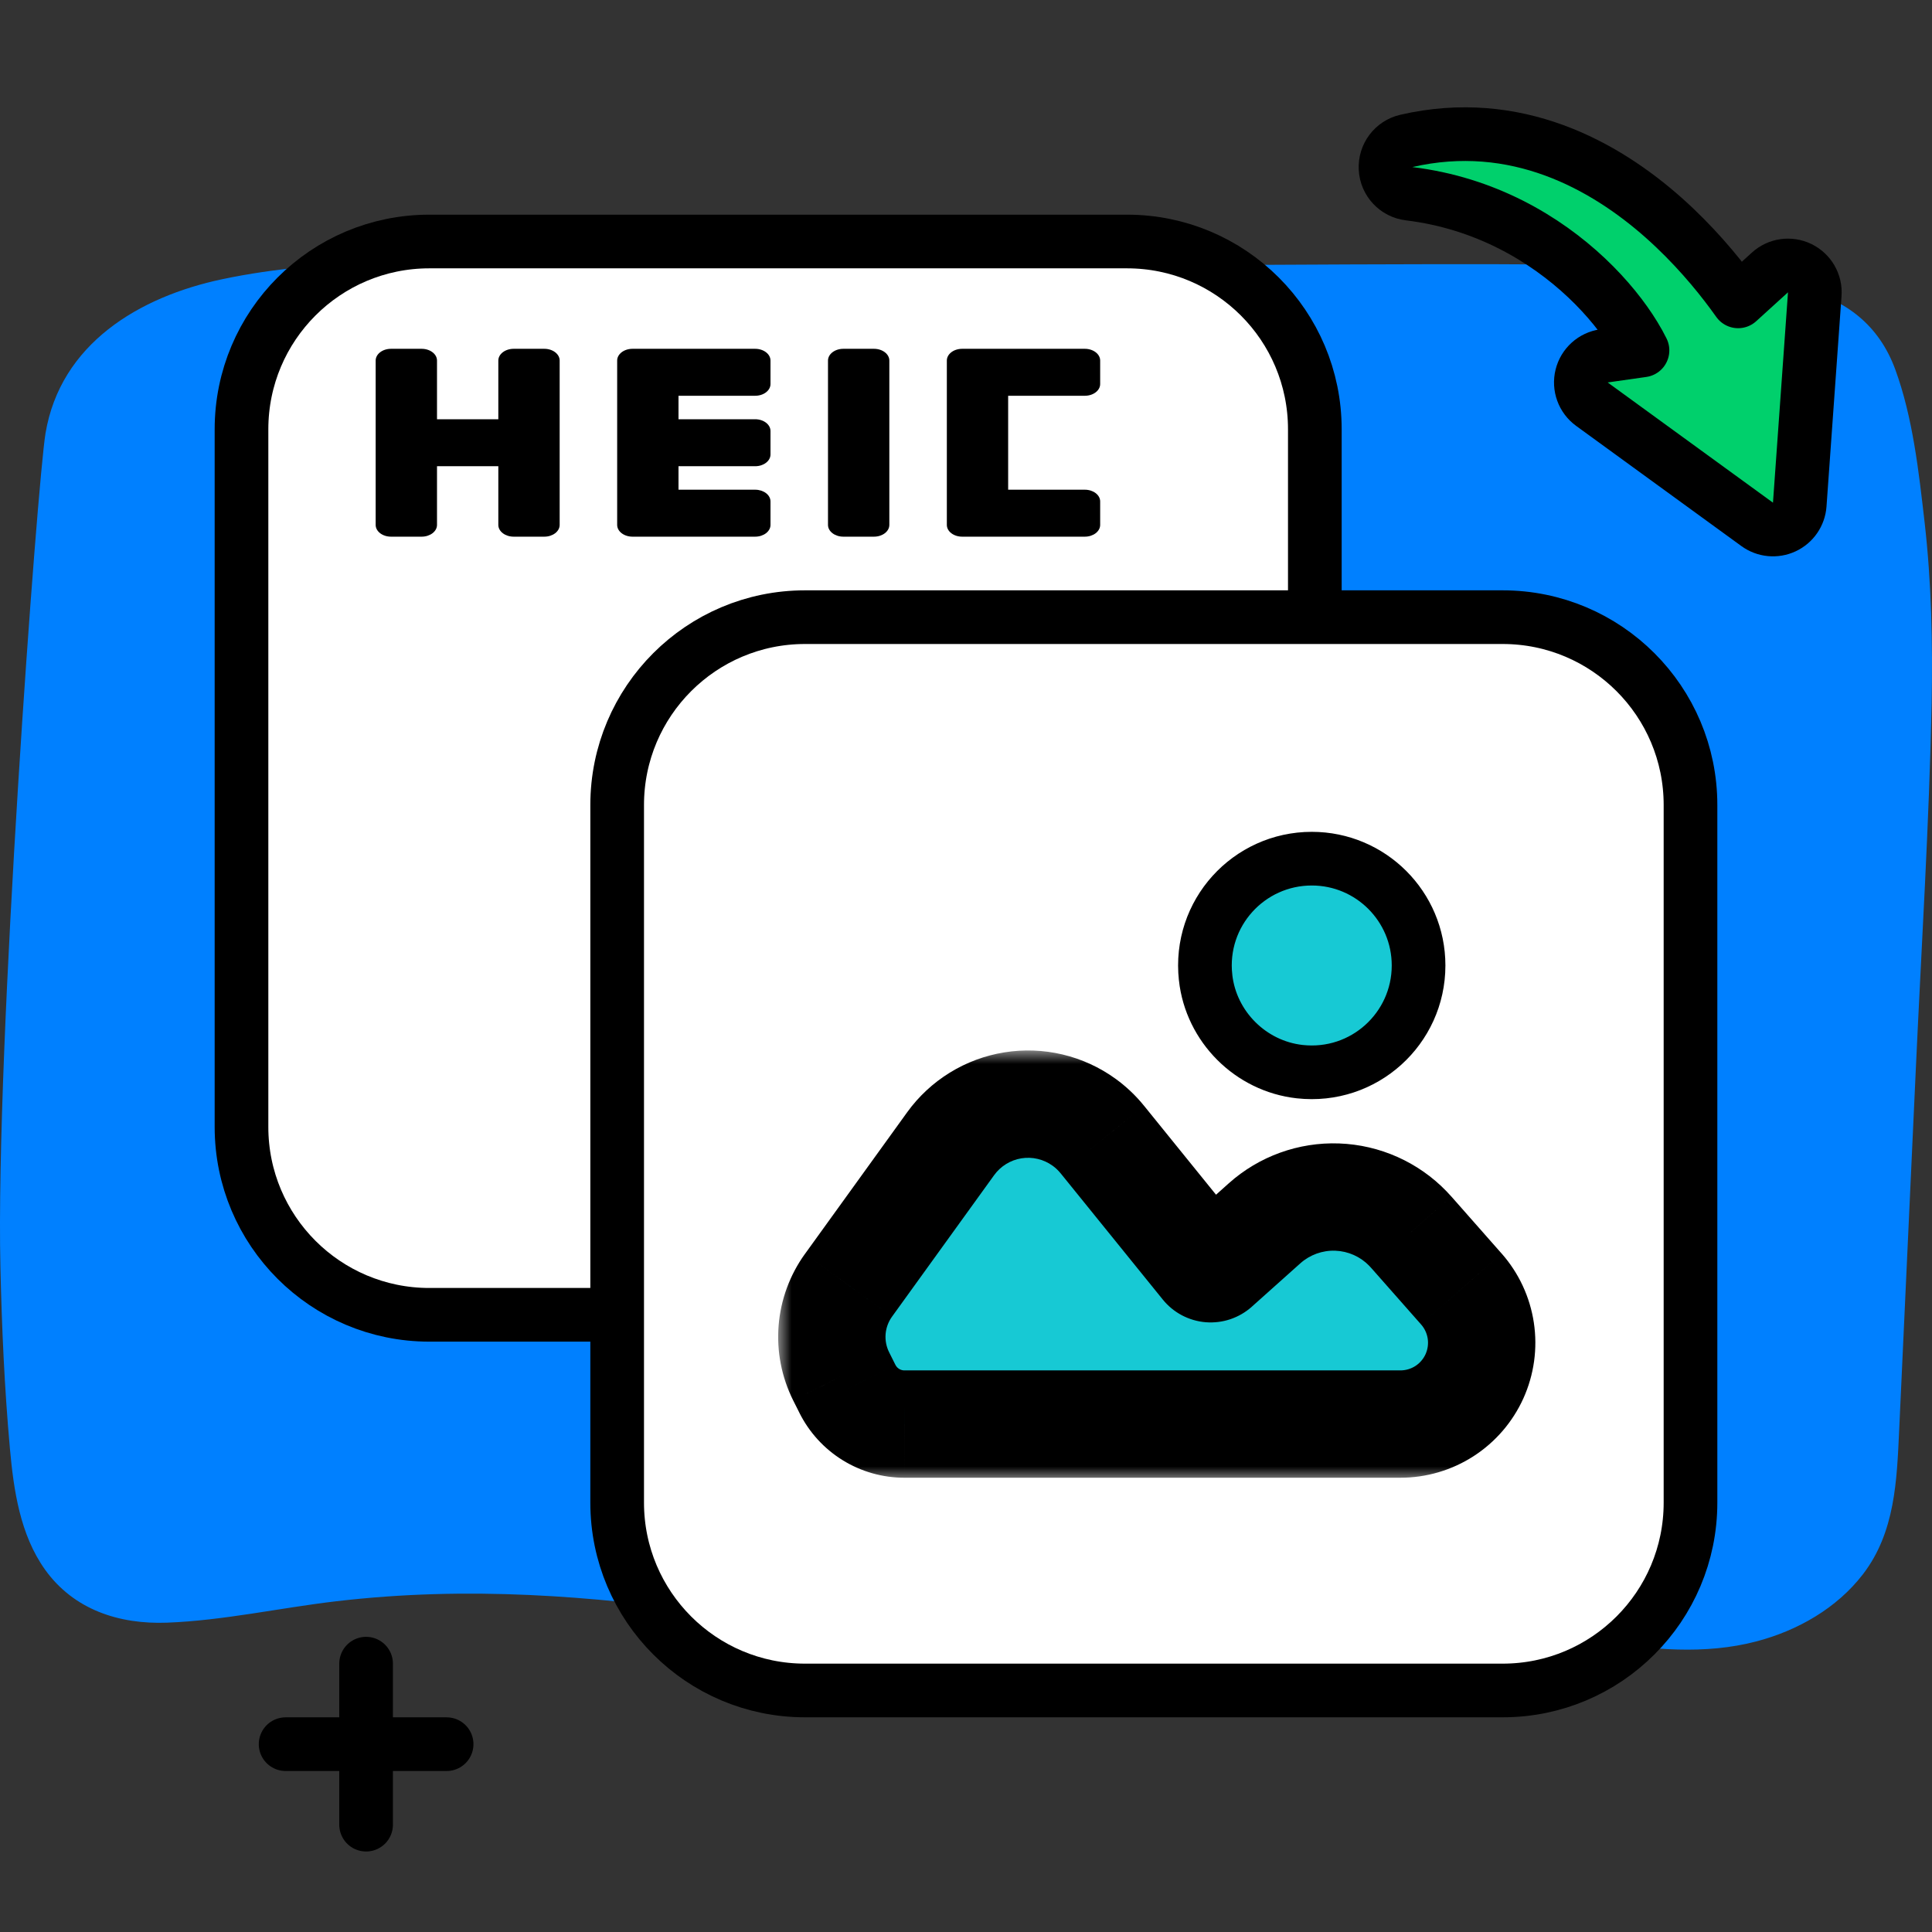
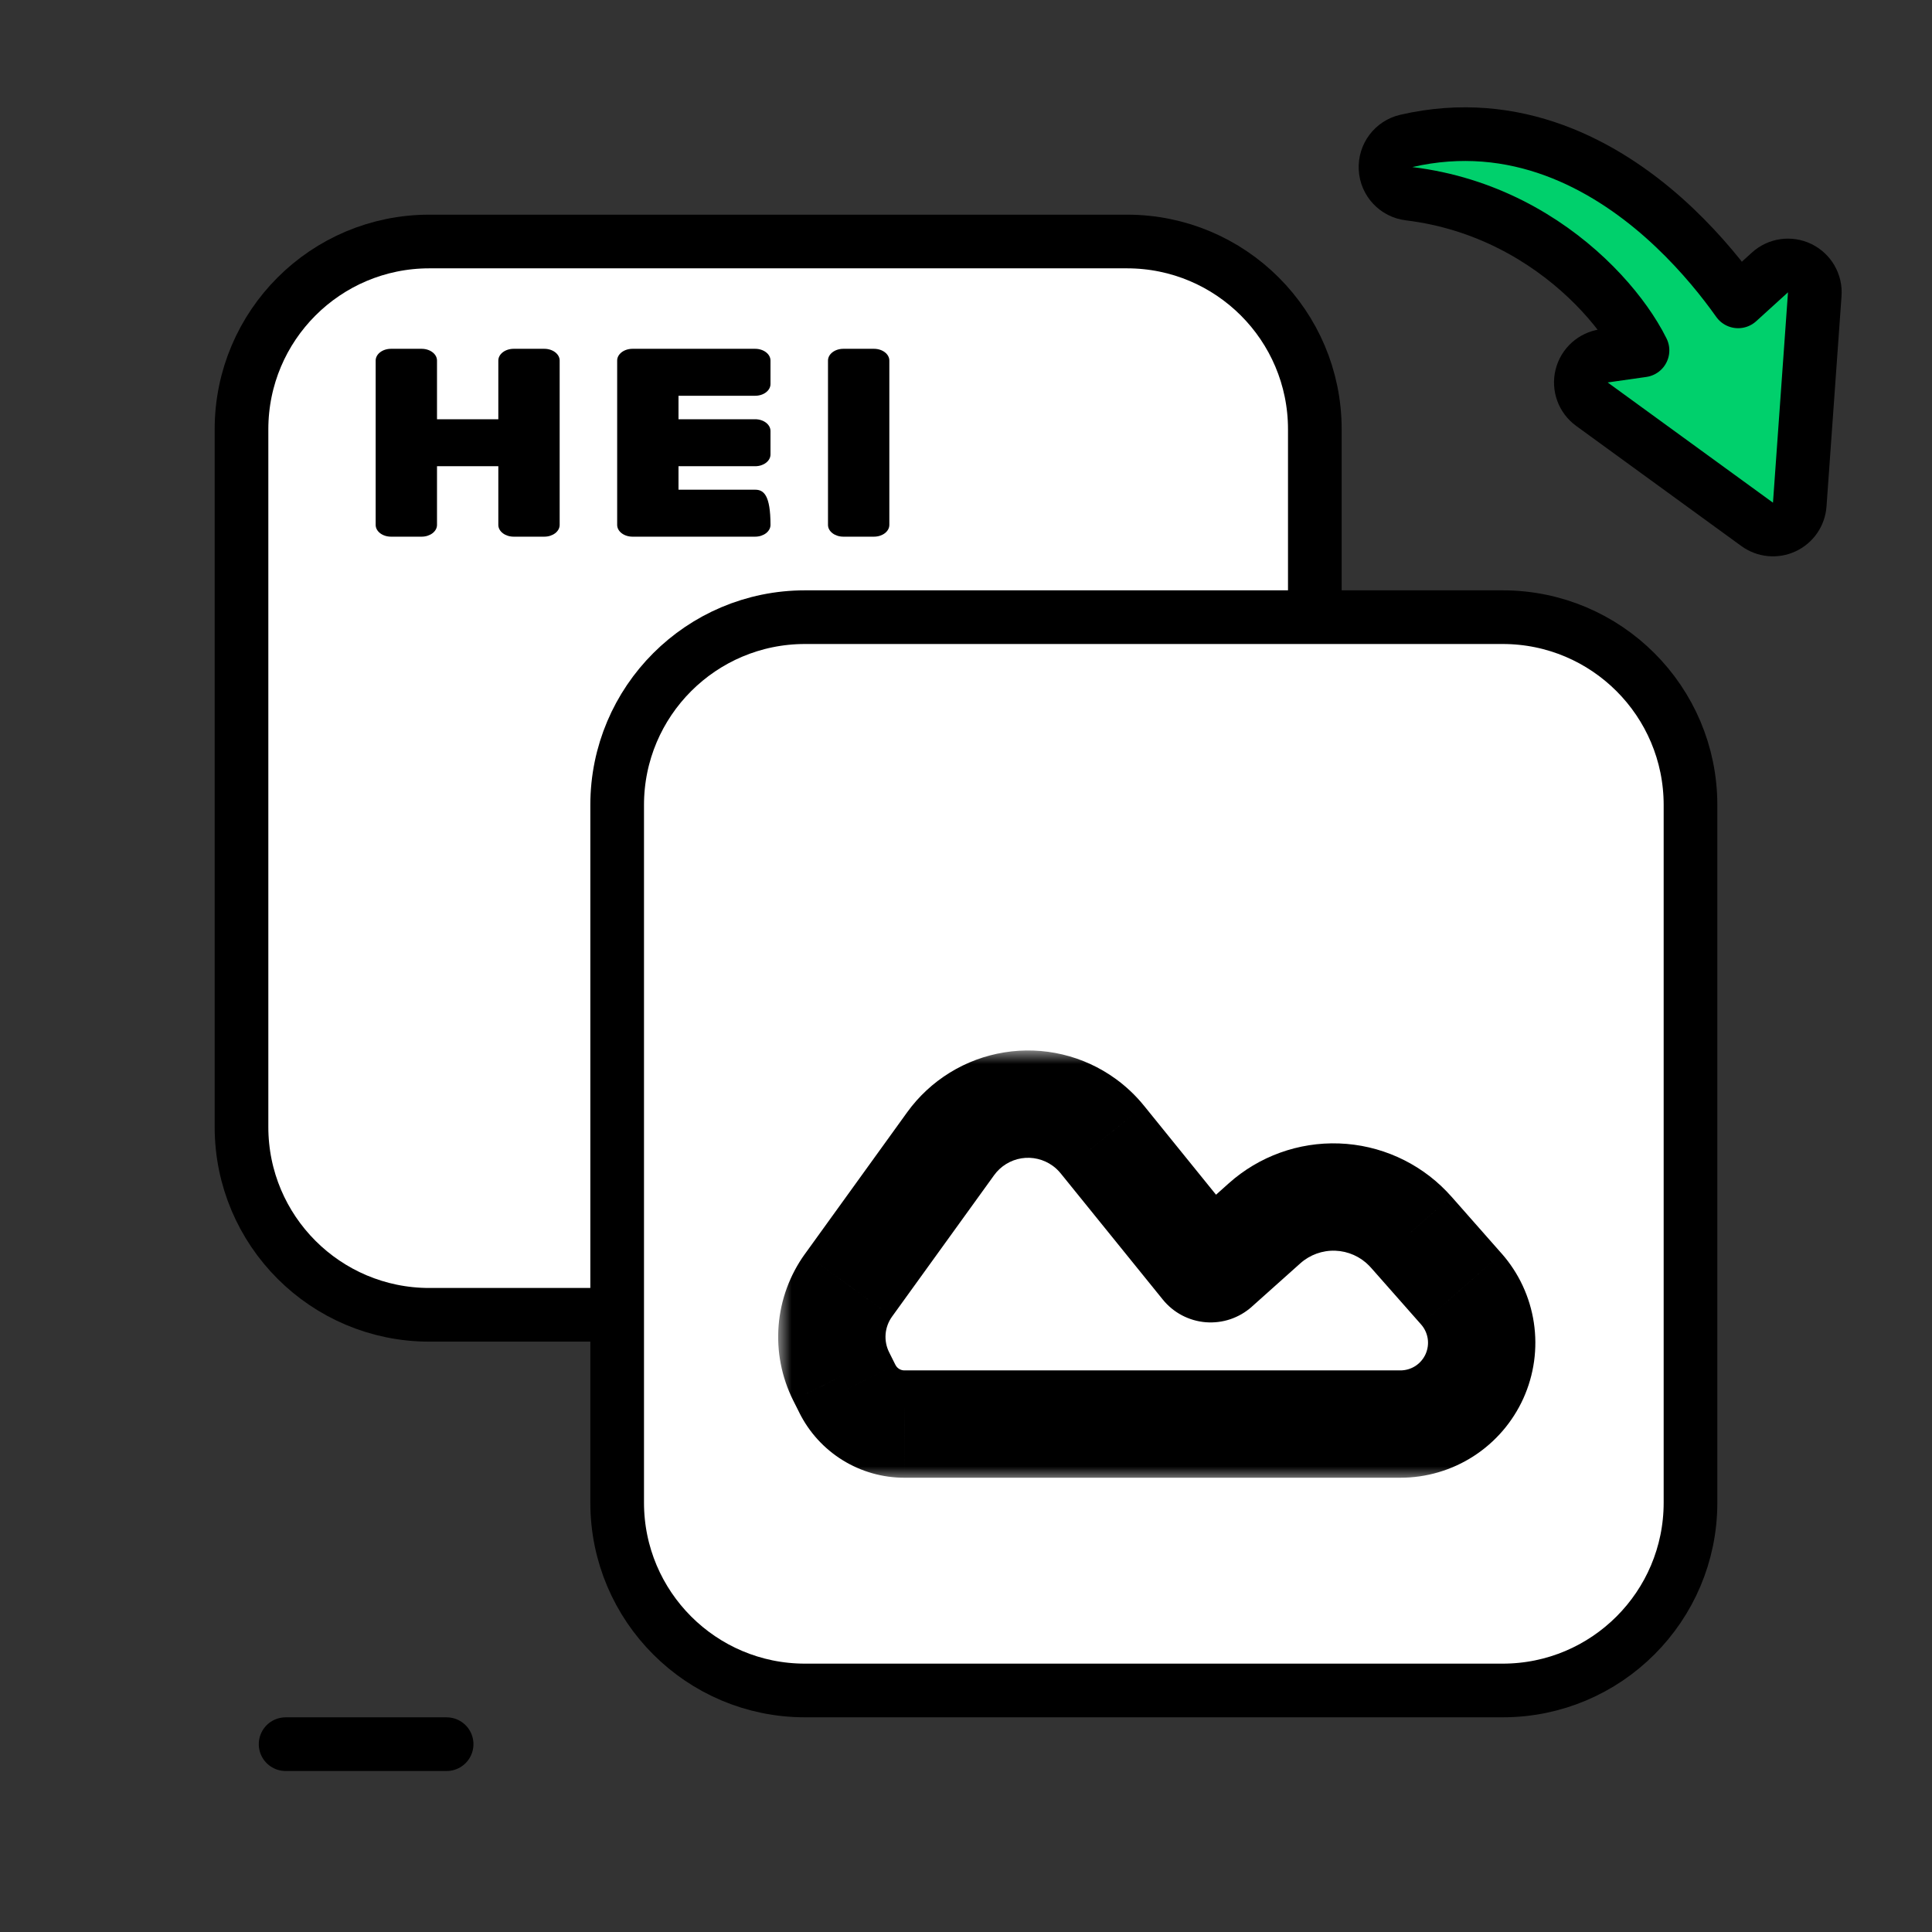
<svg xmlns="http://www.w3.org/2000/svg" width="72" height="72" viewBox="0 0 72 72" fill="none">
  <rect x="0" y="0" width="72" height="72" fill="#333333" stroke="none" />
-   <path d="M71.725 19.472C71.508 17.585 71.287 15.557 70.629 13.763C70.027 12.126 68.808 11.178 67.129 10.755C65.064 10.237 62.87 10.034 60.748 9.918C56.287 9.675 25.01 10.134 20.53 9.937C16.509 9.762 12.251 9.57 8.288 10.404C5.178 11.059 2.253 12.815 1.696 16.149C1.395 17.949 -0.17 39.059 0.015 47.195C0.066 49.458 0.166 51.725 0.369 53.979C0.51 55.536 0.748 57.195 1.682 58.5C2.749 59.988 4.437 60.539 6.225 60.472C8.32 60.393 10.428 59.922 12.509 59.677C22.501 58.5 30.709 61.291 39.656 61.758C44.172 61.995 47.834 60.539 52.312 61.169C54.558 61.484 57.315 60.812 59.554 61.164C61.502 61.471 63.526 61.678 65.461 61.169C66.995 60.765 68.45 59.935 69.423 58.672C70.629 57.106 70.689 55.175 70.777 53.286C70.984 48.776 71.192 44.263 71.401 39.752C71.608 35.241 71.893 30.727 71.987 26.214C72.028 23.968 71.981 21.712 71.725 19.472Z" fill="#0080FF" />
  <path d="M9 15.999C9 12.133 12.134 9 16 9H42C45.866 9 49 12.133 49 15.999V41.999C49 45.865 45.866 48.999 42 48.999H16C12.134 48.999 9 45.865 9 41.999V15.999Z" fill="white" stroke="black" stroke-width="2" />
  <path d="M14 13.437C14 13.195 14.256 12.999 14.571 12.999H15.714C16.03 12.999 16.286 13.195 16.286 13.437V15.624H18.571V13.437C18.571 13.195 18.827 12.999 19.143 12.999H20.286C20.601 12.999 20.857 13.195 20.857 13.437V19.562C20.857 19.804 20.601 20 20.286 20H19.143C18.827 20 18.571 19.804 18.571 19.562V17.375H16.286V19.562C16.286 19.804 16.03 20 15.714 20H14.571C14.256 20 14 19.804 14 19.562V13.437Z" fill="black" />
-   <path d="M23.571 12.999C23.256 12.999 23 13.195 23 13.437V19.562C23 19.804 23.256 20 23.571 20H28.143C28.458 20 28.714 19.804 28.714 19.562V18.687C28.714 18.445 28.458 18.25 28.143 18.25H25.286V17.375H28.143C28.458 17.375 28.714 17.179 28.714 16.937V16.062C28.714 15.82 28.458 15.624 28.143 15.624H25.286V14.749H28.143C28.458 14.749 28.714 14.554 28.714 14.312V13.437C28.714 13.195 28.458 12.999 28.143 12.999H23.571Z" fill="black" />
+   <path d="M23.571 12.999C23.256 12.999 23 13.195 23 13.437V19.562C23 19.804 23.256 20 23.571 20H28.143C28.458 20 28.714 19.804 28.714 19.562C28.714 18.445 28.458 18.25 28.143 18.25H25.286V17.375H28.143C28.458 17.375 28.714 17.179 28.714 16.937V16.062C28.714 15.82 28.458 15.624 28.143 15.624H25.286V14.749H28.143C28.458 14.749 28.714 14.554 28.714 14.312V13.437C28.714 13.195 28.458 12.999 28.143 12.999H23.571Z" fill="black" />
  <path d="M30.857 13.437C30.857 13.195 31.113 12.999 31.429 12.999H32.571C32.887 12.999 33.143 13.195 33.143 13.437V19.562C33.143 19.804 32.887 20 32.571 20H31.429C31.113 20 30.857 19.804 30.857 19.562V13.437Z" fill="black" />
-   <path d="M35.286 13.437C35.286 13.195 35.541 12.999 35.857 12.999H40.429C40.744 12.999 41 13.195 41 13.437V14.312C41 14.554 40.744 14.749 40.429 14.749H37.571V18.25H40.429C40.744 18.25 41 18.445 41 18.687V19.562C41 19.804 40.744 20 40.429 20H35.857C35.541 20 35.286 19.804 35.286 19.562V13.437Z" fill="black" />
  <path d="M23 30C23 26.134 26.134 23 30 23H56C59.866 23 63 26.134 63 30V55.999C63 59.865 59.866 62.999 56 62.999H30C26.134 62.999 23 59.865 23 55.999V30Z" fill="white" stroke="black" stroke-width="2" />
  <mask id="path-5-outside-1_1462_18699" maskUnits="userSpaceOnUse" x="29" y="39.148" width="29" height="16" fill="black">
    <rect fill="white" x="29" y="39.148" width="29" height="16" />
    <path d="M40.398 41.821C40.019 41.547 39.59 41.351 39.135 41.243C38.68 41.136 38.208 41.118 37.746 41.193C37.285 41.268 36.843 41.432 36.445 41.678C36.047 41.923 35.701 42.245 35.428 42.624L31.621 47.898C31.27 48.385 31.059 48.958 31.011 49.556C30.962 50.155 31.079 50.755 31.347 51.291L31.581 51.759C31.778 52.153 32.081 52.484 32.456 52.716C32.83 52.948 33.262 53.071 33.703 53.071H38.763H52.188C52.771 53.071 53.342 52.903 53.832 52.587C54.322 52.27 54.71 51.819 54.95 51.288C55.19 50.756 55.271 50.167 55.184 49.59C55.098 49.014 54.846 48.474 54.461 48.037L52.588 45.914L52.467 45.784C51.774 45.068 50.831 44.648 49.835 44.612C48.839 44.576 47.867 44.927 47.124 45.591L45.317 47.207C45.287 47.234 45.252 47.255 45.214 47.267C45.176 47.28 45.136 47.285 45.096 47.282C45.056 47.279 45.017 47.267 44.981 47.249C44.946 47.23 44.914 47.204 44.889 47.173L41.081 42.468C40.883 42.223 40.654 42.005 40.398 41.821Z" />
  </mask>
-   <path d="M40.398 41.821C40.019 41.547 39.59 41.351 39.135 41.243C38.68 41.136 38.208 41.118 37.746 41.193C37.285 41.268 36.843 41.432 36.445 41.678C36.047 41.923 35.701 42.245 35.428 42.624L31.621 47.898C31.27 48.385 31.059 48.958 31.011 49.556C30.962 50.155 31.079 50.755 31.347 51.291L31.581 51.759C31.778 52.153 32.081 52.484 32.456 52.716C32.83 52.948 33.262 53.071 33.703 53.071H38.763H52.188C52.771 53.071 53.342 52.903 53.832 52.587C54.322 52.27 54.71 51.819 54.95 51.288C55.19 50.756 55.271 50.167 55.184 49.59C55.098 49.014 54.846 48.474 54.461 48.037L52.588 45.914L52.467 45.784C51.774 45.068 50.831 44.648 49.835 44.612C48.839 44.576 47.867 44.927 47.124 45.591L45.317 47.207C45.287 47.234 45.252 47.255 45.214 47.267C45.176 47.28 45.136 47.285 45.096 47.282C45.056 47.279 45.017 47.267 44.981 47.249C44.946 47.23 44.914 47.204 44.889 47.173L41.081 42.468C40.883 42.223 40.654 42.005 40.398 41.821Z" fill="#17C9D4" />
  <path d="M40.398 41.821L39.227 43.443L39.228 43.443L40.398 41.821ZM35.428 42.624L33.806 41.453L33.806 41.453L35.428 42.624ZM31.621 47.898L30 46.728L29.999 46.728L31.621 47.898ZM31.347 51.291L29.558 52.186L29.559 52.188L31.347 51.291ZM31.581 51.759L33.371 50.865L33.369 50.863L31.581 51.759ZM33.703 53.071L33.701 55.071H33.703V53.071ZM52.188 53.071V55.071H52.188L52.188 53.071ZM54.461 48.037L55.961 46.714L55.96 46.714L54.461 48.037ZM52.588 45.914L54.088 44.591L54.071 44.573L54.054 44.555L52.588 45.914ZM52.467 45.784L53.933 44.424L53.919 44.408L53.904 44.393L52.467 45.784ZM47.124 45.591L48.458 47.082L48.458 47.082L47.124 45.591ZM45.317 47.207L43.984 45.717L43.984 45.717L45.317 47.207ZM44.889 47.173L43.334 48.431L43.334 48.431L44.889 47.173ZM41.081 42.468L42.636 41.21L42.635 41.209L41.081 42.468ZM41.569 40.2C40.977 39.772 40.306 39.465 39.596 39.297L38.674 43.19C38.873 43.237 39.061 43.323 39.227 43.443L41.569 40.2ZM39.596 39.297C38.885 39.129 38.148 39.102 37.428 39.219L38.065 43.167C38.268 43.135 38.474 43.142 38.674 43.19L39.596 39.297ZM37.428 39.219C36.707 39.335 36.016 39.592 35.394 39.976L37.495 43.38C37.669 43.272 37.863 43.2 38.065 43.167L37.428 39.219ZM35.394 39.976C34.773 40.359 34.233 40.861 33.806 41.453L37.049 43.794C37.169 43.628 37.321 43.487 37.495 43.38L35.394 39.976ZM33.806 41.453L30 46.728L33.243 49.068L37.049 43.794L33.806 41.453ZM29.999 46.728C29.434 47.511 29.095 48.433 29.017 49.395L33.004 49.717C33.023 49.483 33.106 49.259 33.243 49.068L29.999 46.728ZM29.017 49.395C28.939 50.358 29.127 51.322 29.558 52.186L33.136 50.397C33.031 50.187 32.985 49.952 33.004 49.717L29.017 49.395ZM29.559 52.188L29.794 52.655L33.369 50.863L33.135 50.395L29.559 52.188ZM29.792 52.653C30.155 53.379 30.713 53.99 31.403 54.417L33.508 51.015C33.449 50.979 33.401 50.927 33.371 50.865L29.792 52.653ZM31.403 54.417C32.094 54.844 32.889 55.071 33.701 55.071L33.704 51.071C33.635 51.071 33.567 51.052 33.508 51.015L31.403 54.417ZM33.703 55.071H38.763V51.071H33.703V55.071ZM38.763 55.071H52.188V51.071H38.763V55.071ZM52.188 55.071C53.156 55.071 54.104 54.792 54.917 54.267L52.747 50.907C52.58 51.014 52.386 51.071 52.188 51.071L52.188 55.071ZM54.917 54.267C55.73 53.742 56.374 52.993 56.773 52.111L53.127 50.465C53.045 50.646 52.913 50.799 52.747 50.907L54.917 54.267ZM56.773 52.111C57.171 51.228 57.306 50.25 57.162 49.293L53.207 49.888C53.236 50.084 53.208 50.284 53.127 50.465L56.773 52.111ZM57.162 49.293C57.018 48.335 56.601 47.44 55.961 46.714L52.961 49.36C53.092 49.508 53.177 49.692 53.207 49.888L57.162 49.293ZM55.96 46.714L54.088 44.591L51.088 47.238L52.961 49.36L55.96 46.714ZM54.054 44.555L53.933 44.424L51 47.144L51.121 47.274L54.054 44.555ZM53.904 44.393C52.852 43.306 51.419 42.668 49.907 42.613L49.762 46.61C50.242 46.628 50.696 46.83 51.03 47.175L53.904 44.393ZM49.907 42.613C48.394 42.558 46.919 43.091 45.791 44.1L48.458 47.082C48.815 46.762 49.283 46.593 49.762 46.61L49.907 42.613ZM45.791 44.1L43.984 45.717L46.65 48.698L48.458 47.082L45.791 44.1ZM43.984 45.717C44.156 45.563 44.357 45.446 44.576 45.372L45.852 49.163C46.147 49.063 46.419 48.905 46.651 48.698L43.984 45.717ZM44.576 45.372C44.794 45.298 45.026 45.27 45.256 45.288L44.935 49.276C45.246 49.3 45.558 49.262 45.852 49.163L44.576 45.372ZM45.256 45.288C45.486 45.307 45.71 45.372 45.914 45.48L44.048 49.018C44.324 49.163 44.625 49.251 44.935 49.276L45.256 45.288ZM45.914 45.48C46.118 45.587 46.298 45.735 46.443 45.914L43.334 48.431C43.53 48.673 43.773 48.873 44.048 49.018L45.914 45.48ZM46.444 45.915L42.636 41.21L39.527 43.726L43.334 48.431L46.444 45.915ZM42.635 41.209C42.327 40.828 41.968 40.488 41.568 40.199L39.228 43.443C39.339 43.523 39.439 43.618 39.527 43.727L42.635 41.209Z" fill="black" mask="url(#path-5-outside-1_1462_18699)" />
-   <path d="M48.437 39.937L48.437 39.937C46.605 39.734 45.131 38.26 44.929 36.429L44.929 36.428C44.665 34.031 46.538 32 48.886 32C51.083 32 52.866 33.78 52.866 35.98V35.981C52.866 38.33 50.833 40.201 48.437 39.937Z" fill="#17C9D4" stroke="black" stroke-width="2" />
-   <path d="M13.643 62V68" stroke="black" stroke-width="2" stroke-linecap="round" stroke-linejoin="round" />
  <path d="M10.644 65H16.644" stroke="black" stroke-width="2" stroke-linecap="round" stroke-linejoin="round" />
  <path d="M65.485 19.542C65.779 19.756 66.166 19.793 66.495 19.64C66.825 19.487 67.045 19.167 67.071 18.805L67.631 10.964C67.66 10.557 67.438 10.172 67.07 9.994C66.703 9.815 66.263 9.878 65.961 10.153L64.775 11.231C64.703 11.129 64.624 11.02 64.54 10.907C63.961 10.125 63.104 9.095 62.001 8.115C59.805 6.167 56.496 4.309 52.408 5.252C51.935 5.361 51.609 5.795 51.635 6.28C51.66 6.765 52.031 7.161 52.513 7.219C55.342 7.562 57.578 8.892 59.133 10.36C59.911 11.095 60.507 11.854 60.914 12.522C61.032 12.715 61.13 12.894 61.211 13.058L59.772 13.263C59.369 13.321 59.041 13.617 58.943 14.012C58.845 14.407 58.996 14.822 59.325 15.062L65.485 19.542Z" fill="#00D06C" stroke="black" stroke-width="2" stroke-linejoin="round" />
</svg>